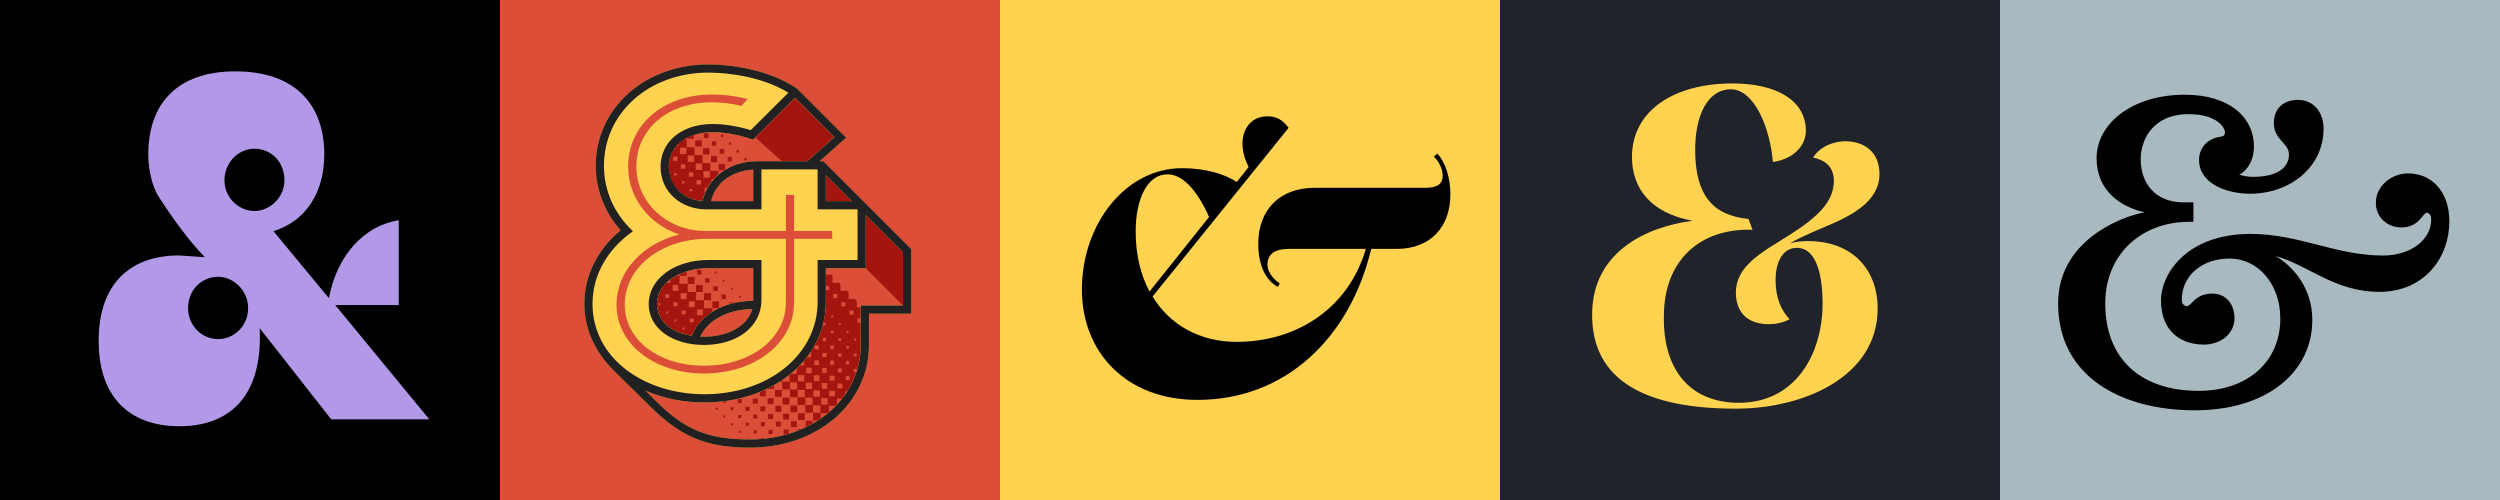
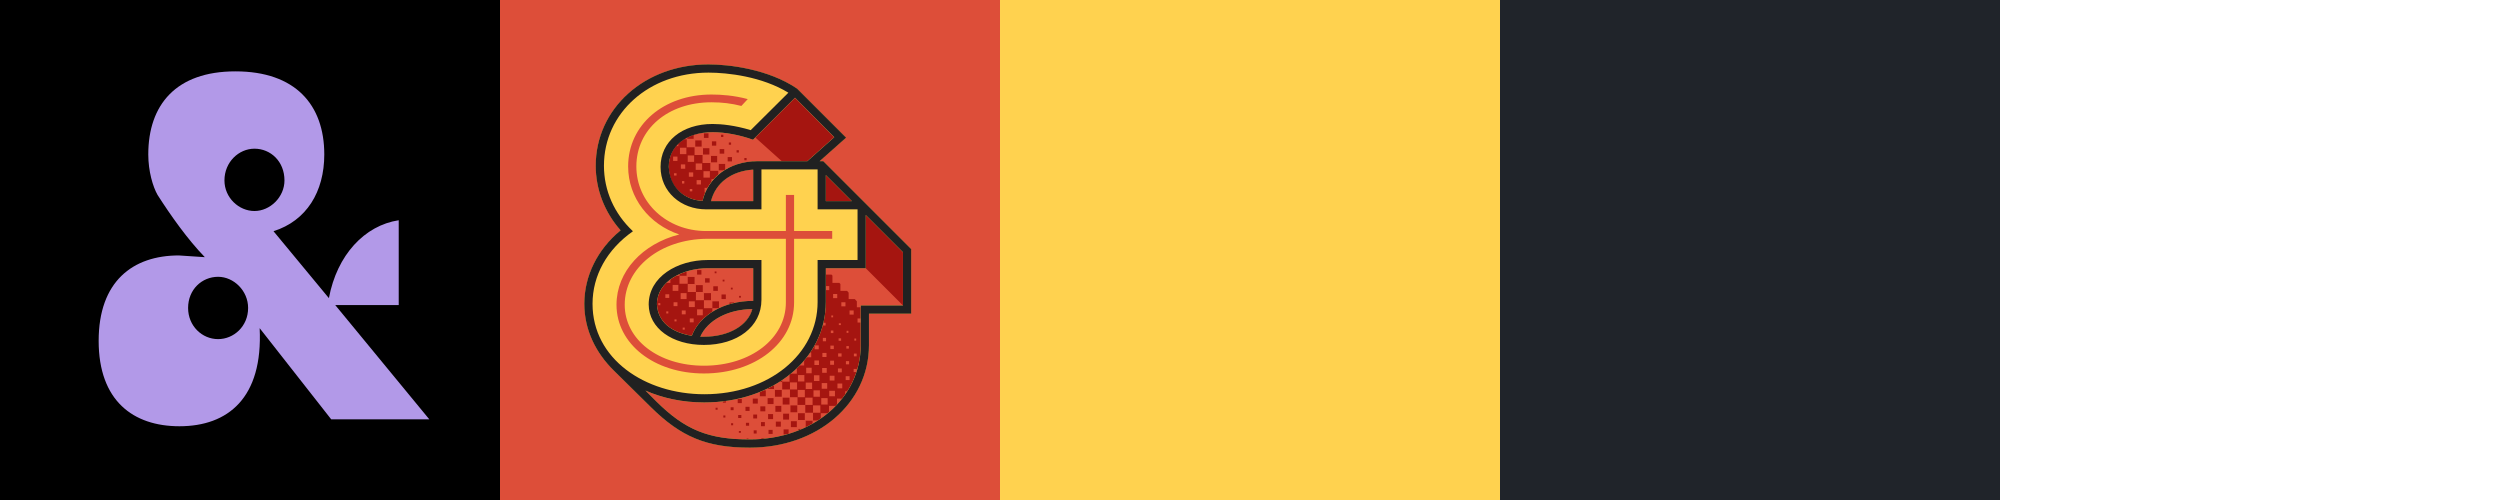
<svg xmlns="http://www.w3.org/2000/svg" width="7200" height="1440" viewBox="0 0 7200 1440" fill="none">
  <rect width="1440" height="1440" transform="translate(4320)" fill="#20242A" />
-   <path d="M4999.2 1176.94C4748.12 1176.94 4580.31 1101.49 4585.51 898.541C4589.41 726.819 4737.72 653.967 4874.31 635.754C4754.63 613.638 4699.99 543.388 4699.99 451.022C4701.29 317.027 4822.28 240.272 4990.1 240.272C5114.99 240.272 5200.85 288.407 5200.85 376.87C5200.85 418.499 5167.02 457.527 5105.88 466.634C5098.07 369.064 5052.54 257.184 4984.89 257.184C4917.24 257.184 4880.82 333.939 4882.12 436.712C4883.42 557.698 4928.95 620.143 5035.63 630.55L5047.34 661.772C4895.13 656.569 4797.56 750.235 4792.36 895.939C4784.55 1065.06 4867.81 1160.03 5008.31 1160.03C5164.42 1160.03 5245.08 1029.93 5248.98 884.231C5250.28 797.069 5233.37 713.81 5174.83 713.81C5135.8 713.81 5113.68 751.536 5113.68 807.476C5113.68 856.911 5129.3 893.337 5154.01 919.356C5134.5 929.763 5113.68 933.666 5094.17 933.666C5046.04 933.666 5000.5 911.55 4999.2 843.902C4999.2 765.847 5072.06 728.12 5152.71 677.384C5230.77 627.948 5282.81 582.416 5281.5 518.671C5280.2 479.643 5256.79 461.43 5221.66 453.624C5245.08 417.198 5288.01 406.791 5314.03 406.791C5363.46 406.791 5412.9 432.809 5412.9 501.759C5412.9 564.203 5360.86 607.134 5284.11 640.958C5251.58 655.268 5183.93 682.587 5155.31 700.8C5173.53 695.597 5193.04 694.296 5206.05 694.296C5340.05 694.296 5407.69 781.458 5407.69 888.134C5407.69 1084.57 5195.64 1176.94 4999.2 1176.94Z" fill="#FFD24F" />
  <g clip-path="url(#clip0_16487_14069)">
    <rect width="1440" height="1440" transform="translate(1440)" fill="#DD4E39" />
-     <path d="M2159.44 1289.24C2035.2 1289.24 1961.57 1258.34 1874.79 1172.88L1766.98 1066.38C1717.02 1017.08 1682.83 951.336 1682.83 875.079C1682.83 794.877 1720.3 718.619 1787.36 663.398C1741.34 611.464 1715.7 545.725 1715.7 477.356C1715.7 312.35 1856.39 185.473 2040.46 185.473C2100.28 185.473 2213.35 199.278 2295.52 255.157L2436.86 396.496L2360.61 464.208H2371.12L2624.22 717.304V903.347H2502.6V994.067C2502.6 1161.7 2354.03 1289.24 2159.44 1289.24ZM2028.62 1135.41C2214.01 1135.41 2354.69 1020.36 2354.69 869.819V748.859H2469.73V602.918H2354.69V487.874H2192.97V602.918H2033.88C1960.91 602.918 1902.4 552.298 1902.4 480.643C1902.4 407.672 1963.54 357.053 2052.29 357.053C2077.27 357.053 2116.71 360.997 2162.07 374.802L2270.54 266.99C2194.29 220.315 2095.68 209.139 2040.46 209.139C1868.88 209.139 1739.37 325.498 1739.37 477.356C1739.37 549.011 1768.95 615.408 1822.86 666.028C1747.92 718.619 1706.5 793.562 1706.5 875.079C1706.5 1033.51 1857.04 1135.41 2028.62 1135.41ZM2047.69 579.252H2169.3V488.531C2106.85 492.476 2060.83 526.66 2047.69 579.252ZM2027.31 993.409C1935.93 993.409 1868.88 945.42 1868.22 877.051C1868.22 797.506 1950.39 748.859 2037.83 748.859H2192.97V863.246C2192.97 941.475 2122.63 993.409 2027.31 993.409ZM1999.04 969.743H2027.31C2105.54 969.743 2163.39 930.957 2168.65 877.051C2085.16 877.051 2014.82 911.235 1999.04 969.743Z" fill="#A51510" />
+     <path d="M2159.44 1289.24C2035.2 1289.24 1961.57 1258.34 1874.79 1172.88L1766.98 1066.38C1717.02 1017.08 1682.83 951.336 1682.83 875.079C1682.83 794.877 1720.3 718.619 1787.36 663.398C1741.34 611.464 1715.7 545.725 1715.7 477.356C1715.7 312.35 1856.39 185.473 2040.46 185.473C2100.28 185.473 2213.35 199.278 2295.52 255.157L2436.86 396.496L2360.61 464.208H2371.12L2624.22 717.304V903.347H2502.6V994.067C2502.6 1161.7 2354.03 1289.24 2159.44 1289.24ZM2028.62 1135.41C2214.01 1135.41 2354.69 1020.36 2354.69 869.819V748.859H2469.73V602.918H2354.69V487.874H2192.97V602.918H2033.88C1960.91 602.918 1902.4 552.298 1902.4 480.643C1902.4 407.672 1963.54 357.053 2052.29 357.053C2077.27 357.053 2116.71 360.997 2162.07 374.802L2270.54 266.99C2194.29 220.315 2095.68 209.139 2040.46 209.139C1868.88 209.139 1739.37 325.498 1739.37 477.356C1739.37 549.011 1768.95 615.408 1822.86 666.028C1747.92 718.619 1706.5 793.562 1706.5 875.079C1706.5 1033.51 1857.04 1135.41 2028.62 1135.41ZM2047.69 579.252H2169.3V488.531C2106.85 492.476 2060.83 526.66 2047.69 579.252ZM2027.31 993.409C1935.93 993.409 1868.88 945.42 1868.22 877.051C1868.22 797.506 1950.39 748.859 2037.83 748.859H2192.97V863.246C2192.97 941.475 2122.63 993.409 2027.31 993.409M1999.04 969.743H2027.31C2105.54 969.743 2163.39 930.957 2168.65 877.051C2085.16 877.051 2014.82 911.235 1999.04 969.743Z" fill="#A51510" />
    <path d="M2159.44 1289.24C2035.2 1289.24 1961.57 1258.34 1874.79 1172.88L1766.98 1066.38C1717.02 1017.08 1682.83 951.336 1682.83 875.079C1682.83 794.877 1720.3 718.619 1787.36 663.398C1741.34 611.464 1715.7 545.725 1715.7 477.356C1715.7 312.35 1856.39 185.473 2040.46 185.473C2100.28 185.473 2213.35 199.278 2295.52 255.157L2436.86 396.496L2360.61 464.208H2371.12L2624.22 717.304V903.347H2502.6V994.067C2502.6 1161.7 2354.03 1289.24 2159.44 1289.24ZM2028.62 1135.41C2214.01 1135.41 2354.69 1020.36 2354.69 869.819V748.859H2469.73V602.918H2354.69V487.874H2192.97V602.918H2033.88C1960.91 602.918 1902.4 552.298 1902.4 480.643C1902.4 407.672 1963.54 357.053 2052.29 357.053C2077.27 357.053 2116.71 360.997 2162.07 374.802L2270.54 266.99C2194.29 220.315 2095.68 209.139 2040.46 209.139C1868.88 209.139 1739.37 325.498 1739.37 477.356C1739.37 549.011 1768.95 615.408 1822.86 666.028C1747.92 718.619 1706.5 793.562 1706.5 875.079C1706.5 1033.51 1857.04 1135.41 2028.62 1135.41ZM2251.48 464.208H2325.11L2402.68 395.181L2289.61 281.452L2175.22 395.839L2251.48 464.208ZM2027.31 397.154H2040.46V384.006H2027.31V397.154ZM2076.61 394.524H2083.19V387.95H2076.61V394.524ZM1979.32 399.783H1997.72V388.607L1979.32 396.496V399.783ZM2023.36 578.594C2025.34 570.048 2027.96 562.159 2031.25 554.271H2029.28V541.123H2037.83L2049 524.031V516.142H2055.58L2068.72 502.994V491.818H2045.71V469.467H2023.36V446.458H2000.35V424.107H1978V401.098H1970.77C1964.2 405.042 1958.94 409.644 1953.68 414.246V420.82H1947.76C1933.96 437.255 1925.41 456.976 1926.07 480.643C1928.04 539.808 1970.77 575.965 2023.36 578.594ZM2002.33 422.135H2020.73V404.385H2002.33V422.135ZM2050.32 419.505H2062.81V407.014H2050.32V419.505ZM2098.96 416.875H2105.54V410.301H2098.96V416.875ZM1958.28 443.829V425.421H1976.69V443.829H1958.28ZM2024.68 445.143H2043.08V426.736H2024.68V445.143ZM2072.67 442.514H2085.82V429.366H2072.67V442.514ZM2121.31 439.227H2127.89V432.653H2121.31V439.227ZM1980.63 466.18V447.773H1999.04V466.18H1980.63ZM2047.69 467.495H2065.44V449.088H2047.69V467.495ZM1938.56 463.55V451.06H1951.05V463.55H1938.56ZM2095.68 464.865H2108.17V452.375H2095.68V464.865ZM2143.67 461.578H2150.24V455.004H2143.67V461.578ZM2003.64 489.189V470.782H2022.05V489.189H2003.64ZM2070.04 490.503H2085.82L2088.45 488.531V472.096H2070.04V490.503ZM1960.91 485.902V473.411H1973.4V485.902H1960.91ZM2047.69 579.252H2169.3V488.531C2106.85 492.476 2060.83 526.66 2047.69 579.252ZM2025.99 511.54V493.133H2044.4V511.54H2025.99ZM1983.92 508.91V496.42H1996.41V508.91H1983.92ZM1941.19 505.623V499.05H1948.42V505.623H1941.19ZM2378.36 579.252H2453.3L2378.36 504.309V579.252ZM2006.27 531.262V518.771H2018.76V531.262H2006.27ZM1964.2 528.632V521.401H1970.77V528.632H1964.2ZM1986.55 550.984V544.41H1993.78V550.984H1986.55ZM2600.55 879.68V726.508L2493.4 619.353V772.525L2600.55 879.68ZM2027.31 993.409C1935.93 993.409 1868.88 945.42 1868.22 877.051C1868.22 797.506 1950.39 748.859 2037.83 748.859H2192.97V863.246C2192.97 941.475 2122.63 993.409 2027.31 993.409ZM2007.59 790.932H2020.08V777.784H2007.59V790.932ZM1992.47 967.114C2002.98 939.503 2024.02 915.18 2051.63 898.087V887.569H2070.7V867.847H2051.63V887.569H2027.31V864.56H2047.69V844.181H2027.31V864.56H2004.3V840.894H2024.02V821.172H2004.3V840.894H1980.63V817.885H2000.35V797.506H1980.63V817.228H1956.97V794.219H1977.35V781.729L1956.97 789.617V794.219H1947.11L1930.67 804.738V814.598H1918.84C1901.75 831.691 1891.88 853.385 1891.88 876.393C1894.51 926.355 1932.64 957.253 1992.47 967.114ZM2058.2 786.988H2063.46V781.729H2058.2V786.988ZM2341.54 1211.01H2355.35L2363.89 1205.09V1189.97H2384.27L2387.56 1187.34V1168.93H2405.97V1170.25L2411.88 1163.67H2410.57V1147.9H2425.69L2434.23 1136.06V1126.86H2440.15C2451.33 1109.77 2459.87 1091.36 2466.45 1071.64H2458.56V1062.44H2467.76V1067.69C2474.99 1044.69 2478.94 1019.71 2478.94 994.067V928.985H2469.73V917.152H2478.94V884.94H2467.76V867.847L2461.84 861.273H2444.09V842.866L2439.49 837.607H2420.43V817.885L2417.14 814.598H2397.42V793.562L2394.79 790.932H2378.36V823.802H2388.22V835.635H2378.36V869.819C2378.36 890.199 2375.73 910.578 2371.12 929.642H2377.7V937.531H2370.47V933.587C2363.24 963.169 2350.09 990.78 2333 1015.76H2336.28V1028.91H2323.79L2315.9 1038.11V1052.57H2302.76L2294.87 1060.46V1076.24H2277.12L2273.83 1078.87V1099.25H2252.79V1094.65L2244.9 1099.91H2252.79V1121.6H2275.14V1143.95H2296.84V1166.3H2319.19V1188.66H2341.54V1211.01ZM2030.59 813.941H2043.74V801.451H2030.59V813.941ZM2081.21 810.654H2086.47V805.395H2081.21V810.654ZM1937.24 837.607V820.515H1953.68V837.607H1937.24ZM2054.26 837.607H2067.41V824.459H2054.26V837.607ZM2104.88 833.663H2110.14V828.404H2104.88V833.663ZM1960.25 861.273V844.181H1977.35V861.273H1960.25ZM2399.39 858.644V846.811H2411.23V858.644H2399.39ZM1916.21 857.986V847.468H1927.38V857.986H1916.21ZM2077.93 861.273H2090.42V848.125H2077.93V861.273ZM2128.55 857.329H2133.81V852.07H2128.55V857.329ZM1983.92 884.282V867.847H2001.01V884.282H1983.92ZM1939.87 881.653V870.477H1951.05V881.653H1939.87ZM2423.06 882.31V870.477H2434.89V882.31H2423.06ZM2100.94 875.736L2114.08 872.449V871.134H2100.94V875.736ZM1895.83 879.023V873.106H1901.75V879.023H1895.83ZM2016.79 969.743H2027.31C2099.62 969.743 2154.18 936.874 2166.67 890.199C2096.33 890.856 2037.83 922.411 2016.79 969.743ZM2007.59 907.948V890.856H2024.02V907.948H2007.59ZM1963.54 905.319V894.143H1974.72V905.319H1963.54ZM2446.72 905.976V894.143H2458.56V905.976H2446.72ZM1918.84 902.689V896.773H1924.75V902.689H1918.84ZM2394.13 913.865V908.606H2399.39V913.865H2394.13ZM1986.55 928.328V917.152H1997.72V928.328H1986.55ZM1942.5 925.698V919.781H1948.42V925.698H1942.5ZM2415.83 936.216V930.957H2421.74V936.216H2415.83ZM1966.17 949.364V943.448H1972.09V949.364H1966.17ZM2392.82 959.225V951.994H2400.05V959.225H2392.82ZM2438.18 958.568V952.651H2443.44V958.568H2438.18ZM2369.81 982.891V973.03H2379.01V982.891H2369.81ZM2415.17 981.576V974.345H2422.4V981.576H2415.17ZM2460.53 980.919V975.002H2465.79V980.919H2460.53ZM2346.14 1005.9V994.724H2357.98V1005.9H2346.14ZM2391.5 1005.24V995.382H2401.36V1005.24H2391.5ZM2437.52 1003.93V996.696H2444.75V1003.93H2437.52ZM2368.49 1028.25V1016.42H2380.33V1028.25H2368.49ZM2413.85 1026.94V1017.73H2423.72V1026.94H2413.85ZM2459.21 1026.28V1018.39H2467.1V1026.28H2459.21ZM2345.49 1051.26V1038.11H2358.63V1051.26H2345.49ZM2390.85 1050.6V1038.77H2402.02V1050.6H2390.85ZM2436.21 1049.29V1040.08H2445.41V1049.29H2436.21ZM2321.82 1074.93V1059.15H2337.6V1074.93H2321.82ZM2367.84 1073.61V1059.81H2380.99V1073.61H2367.84ZM2413.2 1072.3V1061.12H2424.37V1072.3H2413.2ZM2298.15 1098.59V1080.19H2316.56V1098.59H2298.15ZM2344.17 1097.28V1080.84H2359.95V1097.28H2344.17ZM2389.53 1095.96V1082.16H2403.34V1095.96H2389.53ZM2435.55 1094.65V1083.47H2446.72V1094.65H2435.55ZM2275.14 1121.6V1101.22H2295.52V1121.6H2275.14ZM2320.5 1120.29V1101.88H2338.91V1120.29H2320.5ZM2366.52 1119.63V1103.19H2382.3V1119.63H2366.52ZM2411.88 1118.31V1104.51H2425.69V1118.31H2411.88ZM2209.41 1120.29H2229.13V1109.11L2209.41 1119.63V1120.29ZM2231.76 1142.64H2251.48V1122.92H2231.76V1142.64ZM2297.5 1143.95V1122.92H2317.88V1143.95H2297.5ZM2188.37 1141.32H2205.46V1124.23H2198.89L2188.37 1128.83V1141.32ZM2342.86 1142.64V1124.23H2361.26V1142.64H2342.86ZM2388.22 1141.32V1125.55H2404.65V1141.32H2388.22ZM2254.11 1164.99H2273.83V1145.27H2254.11V1164.99ZM2319.19 1166.3V1145.27H2340.23V1166.3H2319.19ZM2210.72 1163.67H2227.81V1146.58H2210.72V1163.67ZM2365.21 1164.99V1146.58H2383.61V1164.99H2365.21ZM2167.99 1162.36H2182.45V1147.9H2167.99V1162.36ZM2124.6 1161.04H2136.43V1149.21H2124.6V1161.04ZM2081.87 1159.73H2090.42V1155.13L2081.87 1155.79V1159.73ZM2276.46 1187.34H2296.18V1167.62H2276.46V1187.34ZM2341.54 1188.66V1167.62H2362.58V1188.66H2341.54ZM2233.07 1186.03H2250.16V1168.93H2233.07V1186.03ZM2189.68 1184.71H2204.15V1170.25H2189.68V1184.71ZM2146.95 1183.4H2158.79V1171.56H2146.95V1183.4ZM2104.22 1181.42H2112.77V1172.88H2104.22V1181.42ZM2060.83 1180.11H2066.75V1174.19H2060.83V1180.11ZM2298.15 1209.69H2317.88V1189.97H2298.15V1209.69ZM2255.42 1208.38H2272.52V1191.28H2255.42V1208.38ZM2212.04 1207.06H2226.5V1192.6H2212.04V1207.06ZM2169.3 1205.09H2180.48V1193.91H2169.3V1205.09ZM2125.92 1203.78H2135.12V1195.23H2125.92V1203.78ZM2083.19 1202.46H2089.1V1196.54H2083.19V1202.46ZM2320.5 1230.73L2340.23 1220.21V1211.66H2320.5V1230.73ZM2277.77 1230.07H2294.87V1212.98H2277.77V1230.07ZM2234.39 1228.76H2248.85V1214.29H2234.39V1228.76ZM2191.66 1227.44H2202.83V1215.61H2191.66V1227.44ZM2148.27 1226.13H2157.47V1217.58H2148.27V1226.13ZM2105.54 1224.81H2111.45V1218.9H2105.54V1224.81ZM2299.47 1239.93L2309.99 1235.33H2299.47V1239.93ZM2256.74 1251.11H2265.94L2271.2 1249.79V1236.65H2256.74V1251.11ZM2213.35 1249.79H2225.18V1237.96H2213.35V1249.79ZM2170.62 1248.48H2179.17V1239.27H2170.62V1248.48ZM2127.89 1246.51H2133.81V1241.25H2127.89V1246.51ZM2192.97 1264.26L2201.52 1263.6V1261.63H2192.97V1264.26ZM2150.24 1265.57H2155.5V1262.94H2150.24V1265.57Z" fill="#DD4E39" />
    <path d="M2159.44 1289.24C2035.2 1289.24 1961.57 1258.34 1874.79 1172.88L1766.98 1066.38C1717.02 1017.08 1682.83 951.336 1682.83 875.079C1682.83 794.877 1720.3 718.619 1787.36 663.398C1741.34 611.464 1715.7 545.725 1715.7 477.356C1715.7 312.35 1856.39 185.473 2040.46 185.473C2100.28 185.473 2213.35 199.278 2295.52 255.157L2436.86 396.496L2360.61 464.208H2371.12L2624.22 717.304V903.347H2502.6V994.067C2502.6 1161.7 2354.03 1289.24 2159.44 1289.24ZM2027.31 1075.58C2175.22 1075.58 2286.98 987.493 2286.98 871.134V687.721H2396.76V665.37H2286.98V561.502H2263.31V665.37H2032.57C1920.15 664.713 1832.72 583.196 1832.72 479.328C1832.72 372.173 1923.44 294.6 2049 294.6C2079.9 294.6 2106.85 297.887 2135.12 305.118L2153.53 285.397C2114.08 274.878 2077.93 272.249 2049 272.249C1910.95 272.249 1809.05 359.682 1809.05 479.328C1809.05 570.048 1869.53 646.306 1956.31 675.231C1850.47 702.184 1775.53 781.729 1775.53 877.708C1775.53 990.78 1884 1075.58 2027.31 1075.58ZM2023.36 578.594C2038.48 512.855 2094.36 469.467 2169.3 464.865V464.208H2325.11L2402.68 395.181L2289.61 281.452L2168.65 402.413C2130.52 388.607 2089.1 380.719 2052.29 380.719C1976.69 380.719 1926.07 414.246 1926.07 480.643C1926.07 539.808 1970.77 575.965 2023.36 578.594ZM2047.69 579.252H2169.3V488.531C2106.85 492.476 2060.83 526.66 2047.69 579.252ZM2378.36 579.252H2453.3L2378.36 504.309V579.252ZM2159.44 1265.57C2340.88 1265.57 2478.94 1147.9 2478.94 994.067V879.68H2600.55V726.508L2493.4 619.353V772.525H2378.36V870.477C2377.7 1034.83 2225.84 1159.07 2027.96 1159.07C1965.51 1159.07 1908.32 1146.58 1859.01 1124.89L1889.91 1155.79C1972.74 1237.96 2039.8 1265.57 2159.44 1265.57ZM2027.31 1053.23C1896.49 1053.23 1799.19 978.289 1799.19 877.708C1799.19 771.21 1901.75 689.036 2035.2 687.721H2263.31V871.134C2263.31 975.002 2162.07 1053.23 2027.31 1053.23ZM1992.47 967.114C2014.82 907.291 2085.16 866.533 2169.3 866.533V772.525H2037.83C1967.48 772.525 1891.88 809.339 1891.88 876.393C1894.51 926.355 1932.64 957.253 1992.47 967.114ZM2016.79 969.743H2027.31C2099.62 969.743 2154.18 936.874 2166.67 890.199C2096.33 890.856 2037.83 922.411 2016.79 969.743Z" fill="#FFD24F" />
    <path d="M2159.44 1289.24C2035.2 1289.24 1961.57 1258.34 1874.79 1172.88L1766.98 1066.38C1717.02 1017.08 1682.83 951.336 1682.83 875.079C1682.83 794.877 1720.3 718.619 1787.36 663.398C1741.34 611.464 1715.7 545.725 1715.7 477.356C1715.7 312.35 1856.39 185.473 2040.46 185.473C2100.28 185.473 2213.35 199.278 2295.52 255.157L2436.86 396.496L2360.61 464.208H2371.12L2624.22 717.304V903.347H2502.6V994.067C2502.6 1161.7 2354.03 1289.24 2159.44 1289.24ZM2028.62 1135.41C2214.01 1135.41 2354.69 1020.36 2354.69 869.819V748.859H2469.73V602.918H2354.69V487.874H2192.97V602.918H2033.88C1960.91 602.918 1902.4 552.298 1902.4 480.643C1902.4 407.672 1963.54 357.053 2052.29 357.053C2077.27 357.053 2116.71 360.997 2162.07 374.802L2270.54 266.99C2194.29 220.315 2095.68 209.139 2040.46 209.139C1868.88 209.139 1739.37 325.498 1739.37 477.356C1739.37 549.011 1768.95 615.408 1822.86 666.028C1747.92 718.619 1706.5 793.562 1706.5 875.079C1706.5 1033.51 1857.04 1135.41 2028.62 1135.41ZM2023.36 578.594C2038.48 512.855 2098.31 464.208 2182.45 464.208H2325.11L2402.68 395.181L2289.61 281.452L2168.65 402.413C2130.52 388.607 2088.45 380.719 2052.29 380.719C1976.03 380.719 1926.07 420.82 1926.07 480.643C1929.36 539.808 1970.77 575.965 2023.36 578.594ZM2047.69 579.252H2169.3V488.531C2106.85 492.476 2060.83 526.66 2047.69 579.252ZM2378.36 579.252H2453.3L2378.36 504.309V579.252ZM2159.44 1265.57C2340.88 1265.57 2478.94 1147.9 2478.94 994.067V879.68H2600.55V726.508L2493.4 619.353V772.525H2378.36V869.819C2378.36 1034.17 2226.5 1159.07 2027.96 1159.07C1965.51 1159.07 1908.32 1146.58 1859.01 1124.89L1889.91 1155.79C1972.74 1237.96 2039.8 1265.57 2159.44 1265.57ZM2027.31 993.409C1935.93 993.409 1868.88 945.42 1868.22 877.051C1868.22 797.506 1950.39 748.859 2037.83 748.859H2192.97V863.246C2192.97 941.475 2122.63 993.409 2027.31 993.409ZM1992.47 967.114C2014.82 907.291 2085.16 866.533 2168.65 866.533H2169.3V772.525H2037.83C1967.48 772.525 1891.88 809.339 1891.88 876.393C1894.51 926.355 1932.64 957.253 1992.47 967.114ZM2016.79 969.743H2027.31C2099.62 969.743 2154.18 936.874 2166.67 890.199C2096.33 890.856 2037.83 922.411 2016.79 969.743Z" fill="#212121" />
  </g>
  <g clip-path="url(#clip1_16487_14069)">
    <rect width="1440" height="1440" fill="black" />
    <path d="M1066.02 873.856C1066.02 1072.22 851.468 1143.73 662.553 1143.73C526.265 1143.73 387.277 1111.35 330.603 1088.41L427.759 850.917L611.276 952.121C697.637 952.121 774.553 944.025 774.553 888.7C774.553 826.628 640.963 818.531 555.951 783.447C421.012 728.122 352.193 651.207 352.193 528.412C352.193 319.256 586.987 261.232 750.264 261.232C870.36 261.232 975.612 288.22 1043.08 319.256L955.371 524.364L750.264 442.051C663.903 443.4 630.168 463.641 630.168 497.376C630.168 539.207 727.324 559.448 810.986 587.785C1014.74 657.954 1066.02 756.459 1066.02 873.856ZM738.119 363.786L901.396 424.509L922.986 377.28C898.697 367.834 835.275 359.738 785.348 359.738C766.456 359.738 750.264 361.087 738.119 363.786ZM592.385 374.581C512.771 374.581 422.361 432.605 422.361 527.062C422.361 614.773 488.482 691.688 618.023 725.423C827.179 780.748 879.805 821.23 879.805 900.844C879.805 934.579 871.709 964.266 850.119 995.302C893.299 968.314 921.637 921.085 921.637 867.109C921.637 790.194 858.215 722.724 680.095 678.194C500.626 633.664 470.939 562.147 470.939 502.773C470.939 439.352 515.469 389.424 592.385 374.581ZM607.228 1061.42L450.699 984.507L429.108 1037.13C457.446 1046.58 528.963 1064.12 578.891 1064.12C589.686 1064.12 599.132 1062.77 607.228 1061.42Z" fill="black" />
    <path d="M516.798 1227.6C383.845 1227.6 284.13 1154.48 284.13 981.642C284.13 810.465 382.183 735.679 515.136 735.679L589.922 740.665C540.064 689.145 491.869 621.007 453.645 561.178C440.35 537.911 427.054 493.04 427.054 444.844C427.054 301.92 506.826 205.529 678.003 205.529C850.842 205.529 933.938 301.92 933.938 444.844C933.938 552.869 882.418 635.964 787.689 665.879L947.233 858.66C970.5 734.017 1050.27 649.26 1148.32 634.302V878.603H965.514L1236.41 1207.66H953.881L747.803 945.08C757.775 1146.17 656.398 1227.6 516.798 1227.6ZM541.726 886.913C541.726 938.432 581.612 976.656 628.146 976.656C673.017 976.656 714.565 940.094 714.565 886.913C714.565 837.056 673.017 797.17 628.146 797.17C581.612 797.17 541.726 833.732 541.726 886.913ZM646.427 519.63C646.427 569.488 687.975 607.712 732.846 607.712C777.718 607.712 819.266 567.826 819.266 519.63C819.266 464.787 779.38 428.225 732.846 428.225C687.975 428.225 646.427 466.449 646.427 519.63Z" fill="#B299E8" />
  </g>
  <g clip-path="url(#clip2_16487_14069)">
-     <path d="M7200 0H5760V1440H7200V0Z" fill="#A8B9C0" />
    <path d="M6935.84 499.39C7001.83 499.39 7054.12 550.437 7054.12 637.59C7054.12 742.174 6981.91 840.533 6852.43 840.533C6724.19 840.533 6649.48 764.585 6553.61 737.194C6605.91 768.32 6659.44 830.573 6659.44 921.461C6659.44 1070.87 6529.96 1181.68 6320.79 1181.68C6111.62 1181.68 5927.36 1085.81 5927.36 874.149C5927.36 696.108 6102.91 625.14 6176.37 611.444C6110.38 596.504 6038.17 551.682 6038.17 455.814C6038.17 356.21 6140.26 272.792 6292.15 272.792C6420.39 272.792 6491.36 337.534 6491.36 422.197C6491.36 458.304 6475.18 489.43 6449.03 503.125C6462.73 506.86 6475.18 509.351 6487.63 509.351C6554.86 509.351 6592.21 485.695 6592.21 444.608C6592.21 412.237 6548.63 402.277 6548.63 354.965C6548.63 313.878 6574.78 287.732 6618.36 287.732C6661.93 287.732 6691.81 321.348 6691.81 371.15C6691.81 480.714 6595.95 557.907 6480.16 557.907C6411.68 557.907 6333.24 528.026 6333.24 460.794C6333.24 422.197 6361.88 397.296 6396.74 393.561C6404.21 392.316 6407.94 388.581 6407.94 381.111C6407.94 368.66 6386.78 328.819 6303.36 328.819C6196.29 328.819 6165.16 407.257 6165.16 458.304C6165.16 526.781 6206.25 582.808 6288.42 582.808H6317.06V638.835H6304.6C6168.89 638.835 6063.07 730.969 6063.07 874.149C6063.07 1031.03 6162.67 1125.65 6332 1125.65C6475.18 1125.65 6567.31 1039.74 6567.31 917.726C6567.31 814.387 6500.08 744.664 6421.64 744.664C6341.96 744.664 6283.44 793.221 6283.44 864.189C6283.44 874.149 6289.66 881.619 6298.38 881.619C6312.08 881.619 6320.79 845.513 6371.84 845.513C6409.19 845.513 6435.33 874.149 6435.33 916.481C6435.33 961.302 6395.49 992.429 6346.94 992.429C6285.93 992.429 6223.68 958.812 6223.68 864.189C6223.68 790.731 6295.89 673.697 6481.4 673.697C6622.09 673.697 6726.68 735.949 6863.63 735.949C6943.31 735.949 7001.83 689.882 7001.83 632.61C7001.83 618.915 6995.61 612.689 6989.38 612.689C6976.93 612.689 6968.21 655.021 6915.92 655.021C6874.84 655.021 6842.47 625.14 6842.47 584.053C6842.47 535.497 6887.29 499.39 6935.84 499.39Z" fill="black" />
  </g>
  <g clip-path="url(#clip3_16487_14069)">
    <mask id="mask0_16487_14069" style="mask-type:luminance" maskUnits="userSpaceOnUse" x="2880" y="0" width="1440" height="1440">
      <path d="M4320 0H2880V1440H4320V0Z" fill="white" />
    </mask>
    <g mask="url(#mask0_16487_14069)">
      <path d="M4320 0H2880V1440H4320V0Z" fill="#FFD24F" />
-       <path d="M4129.52 451.173L4139.48 442.32C4162.72 466.667 4177.11 512.04 4177.11 559.627C4177.11 655.907 4117.35 716.773 4023.28 716.773H3949.13C3887.16 975.733 3700.13 1151.69 3448.92 1151.69C3240.87 1151.69 3115.81 1012.25 3115.81 834.08C3115.81 643.733 3243.08 484.373 3403.55 484.373C3468.84 484.373 3525.28 499.867 3561.8 524.213L3596.11 481.053C3556.27 403.587 3587.25 334.973 3649.23 334.973C3673.57 334.973 3692.39 342.72 3711.2 368.173L3319.44 854C3369.24 935.893 3455.56 984.587 3561.8 984.587C3727.8 984.587 3881.63 893.84 3933.64 716.773H3712.31C3668.04 716.773 3650.33 734.48 3650.33 762.147C3650.33 779.853 3662.51 800.88 3685.75 816.373L3680.21 826.333C3643.69 806.413 3623.77 762.147 3623.77 702.387C3623.77 602.787 3686.85 540.813 3786.45 540.813H4106.28C4141.69 540.813 4154.97 527.533 4154.97 506.507C4154.97 486.587 4143.91 464.453 4129.52 451.173ZM3362.6 502.08C3303.95 502.08 3270.75 572.907 3270.75 666.973C3270.75 733.373 3285.13 792.027 3310.59 839.613L3482.12 624.92C3446.71 545.24 3404.65 502.08 3362.6 502.08Z" fill="black" />
    </g>
  </g>
  <defs>
    <clipPath id="clip0_16487_14069">
      <rect width="1440" height="1440" fill="white" transform="translate(1440)" />
    </clipPath>
    <clipPath id="clip1_16487_14069">
      <rect width="1440" height="1440" fill="white" />
    </clipPath>
    <clipPath id="clip2_16487_14069">
-       <rect width="1440" height="1440" fill="white" transform="translate(5760)" />
-     </clipPath>
+       </clipPath>
    <clipPath id="clip3_16487_14069">
      <rect width="1440" height="1440" fill="white" transform="translate(2880)" />
    </clipPath>
  </defs>
</svg>